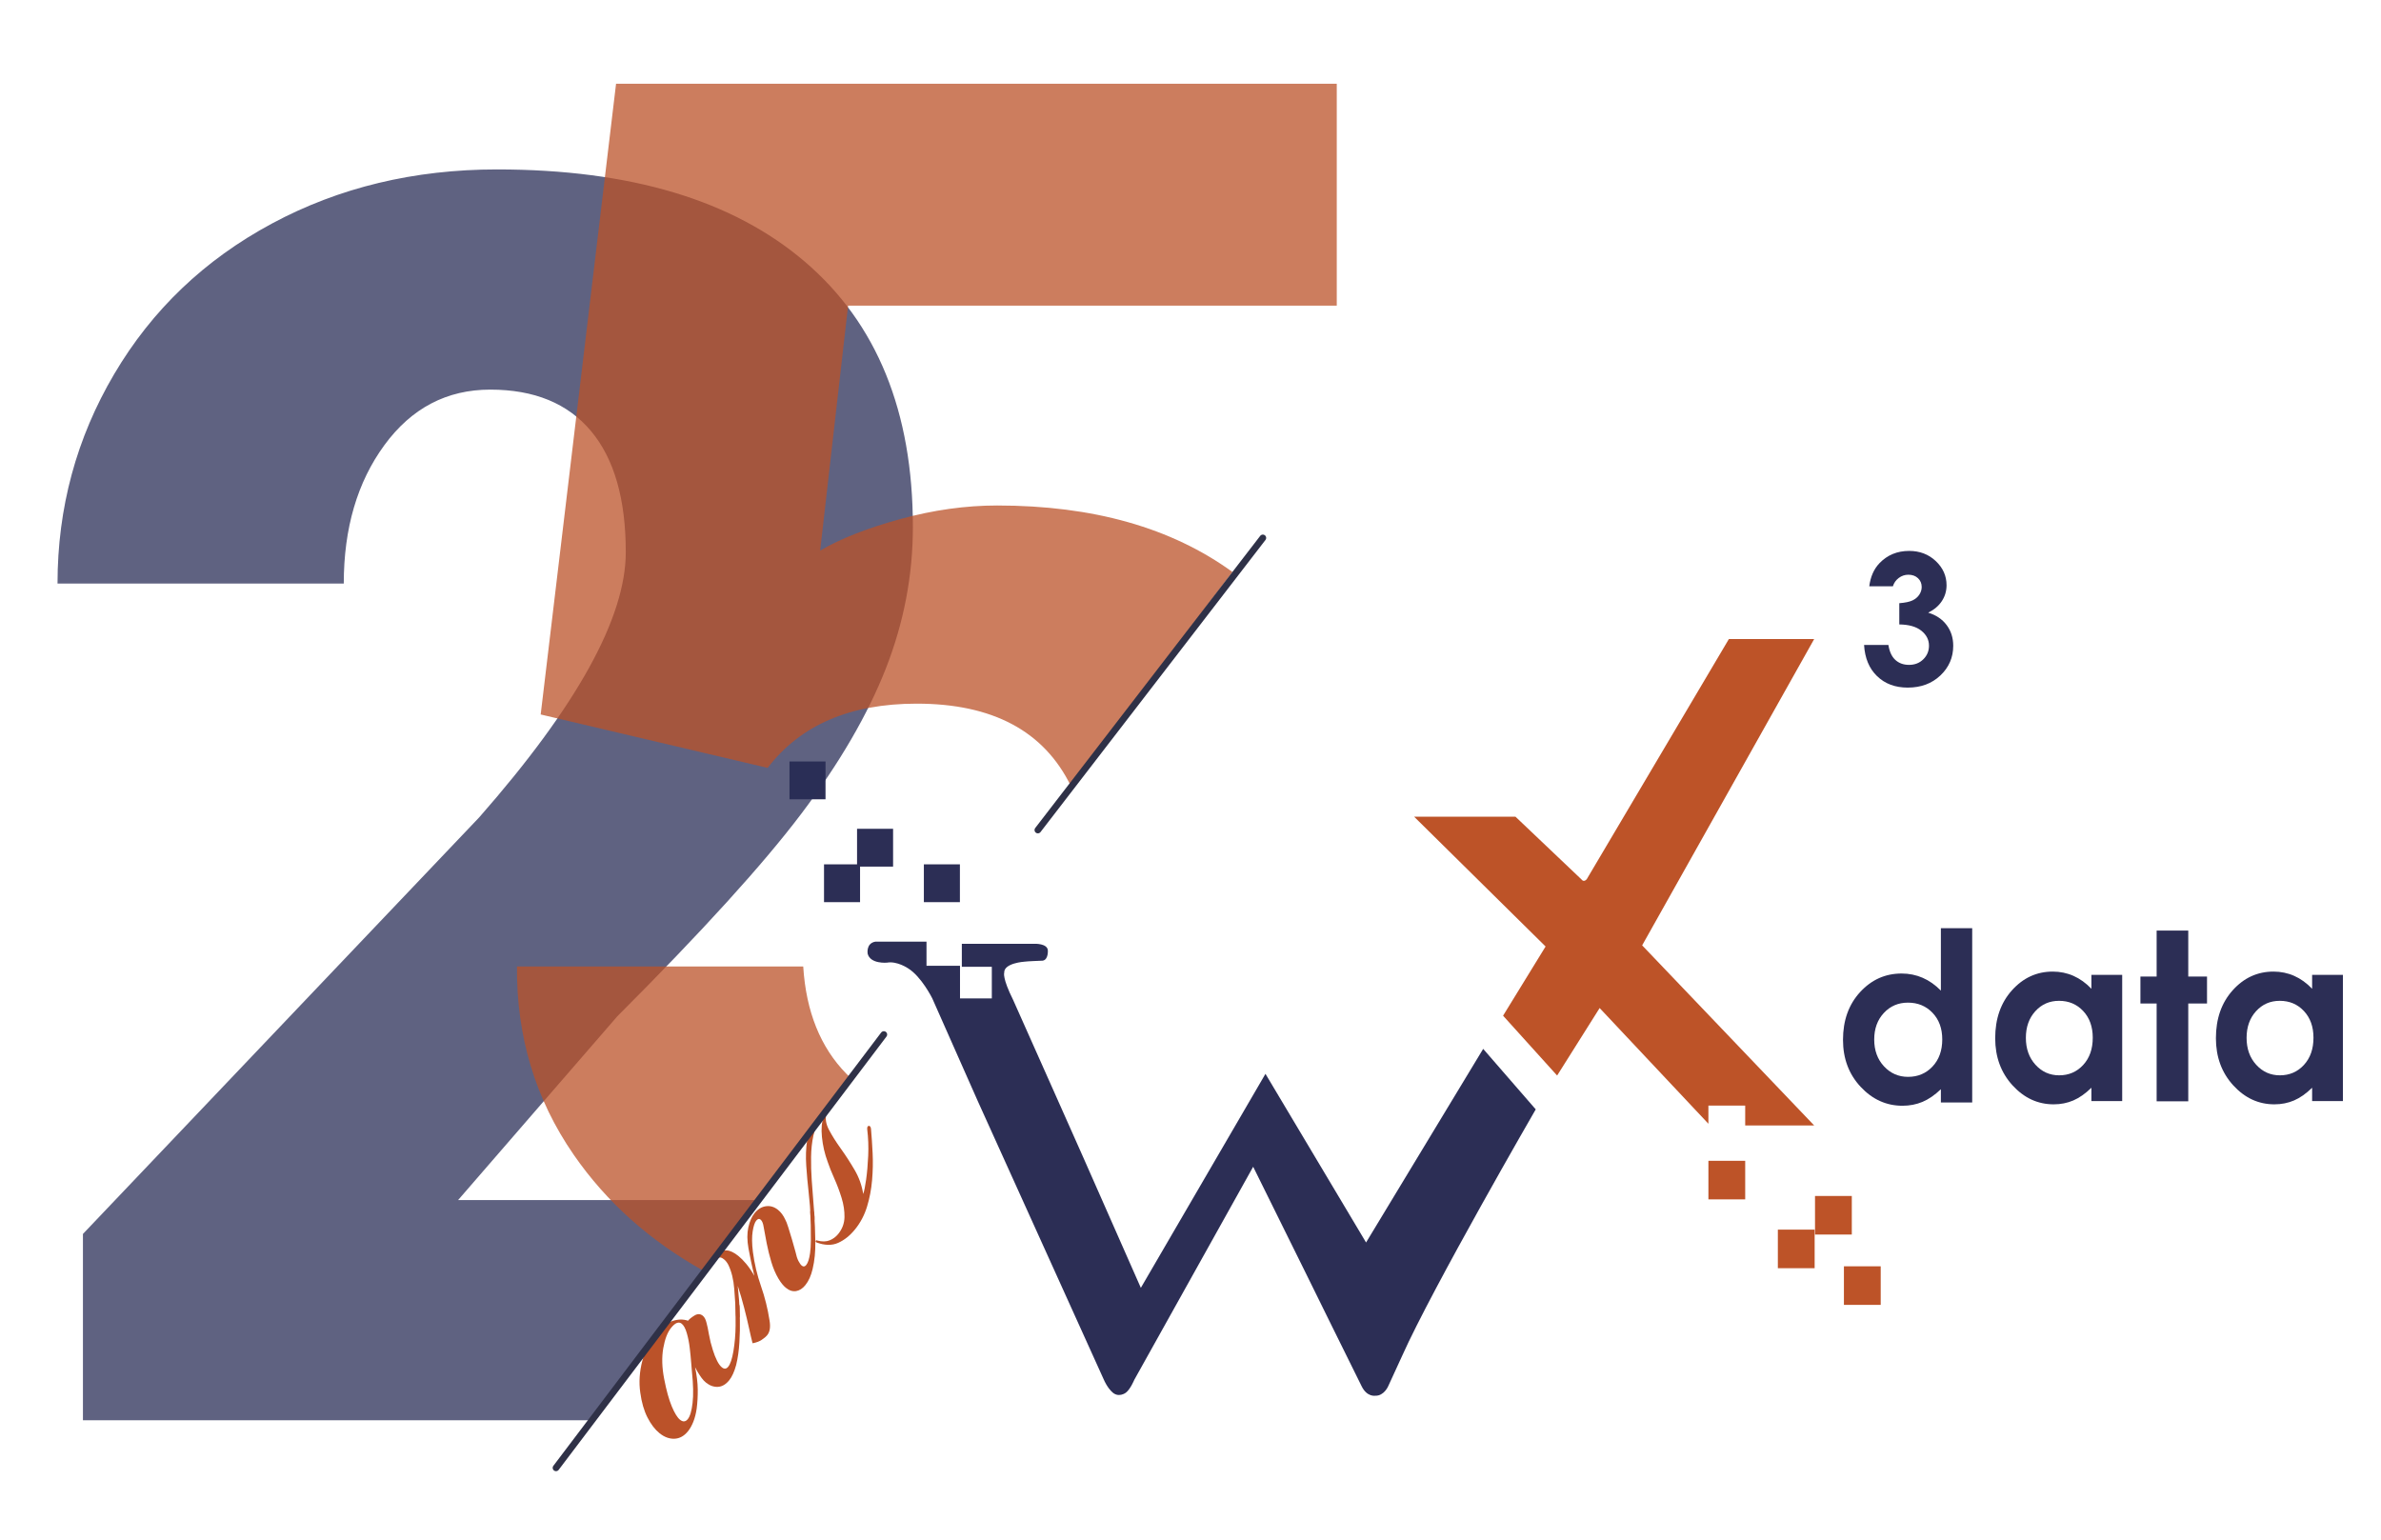
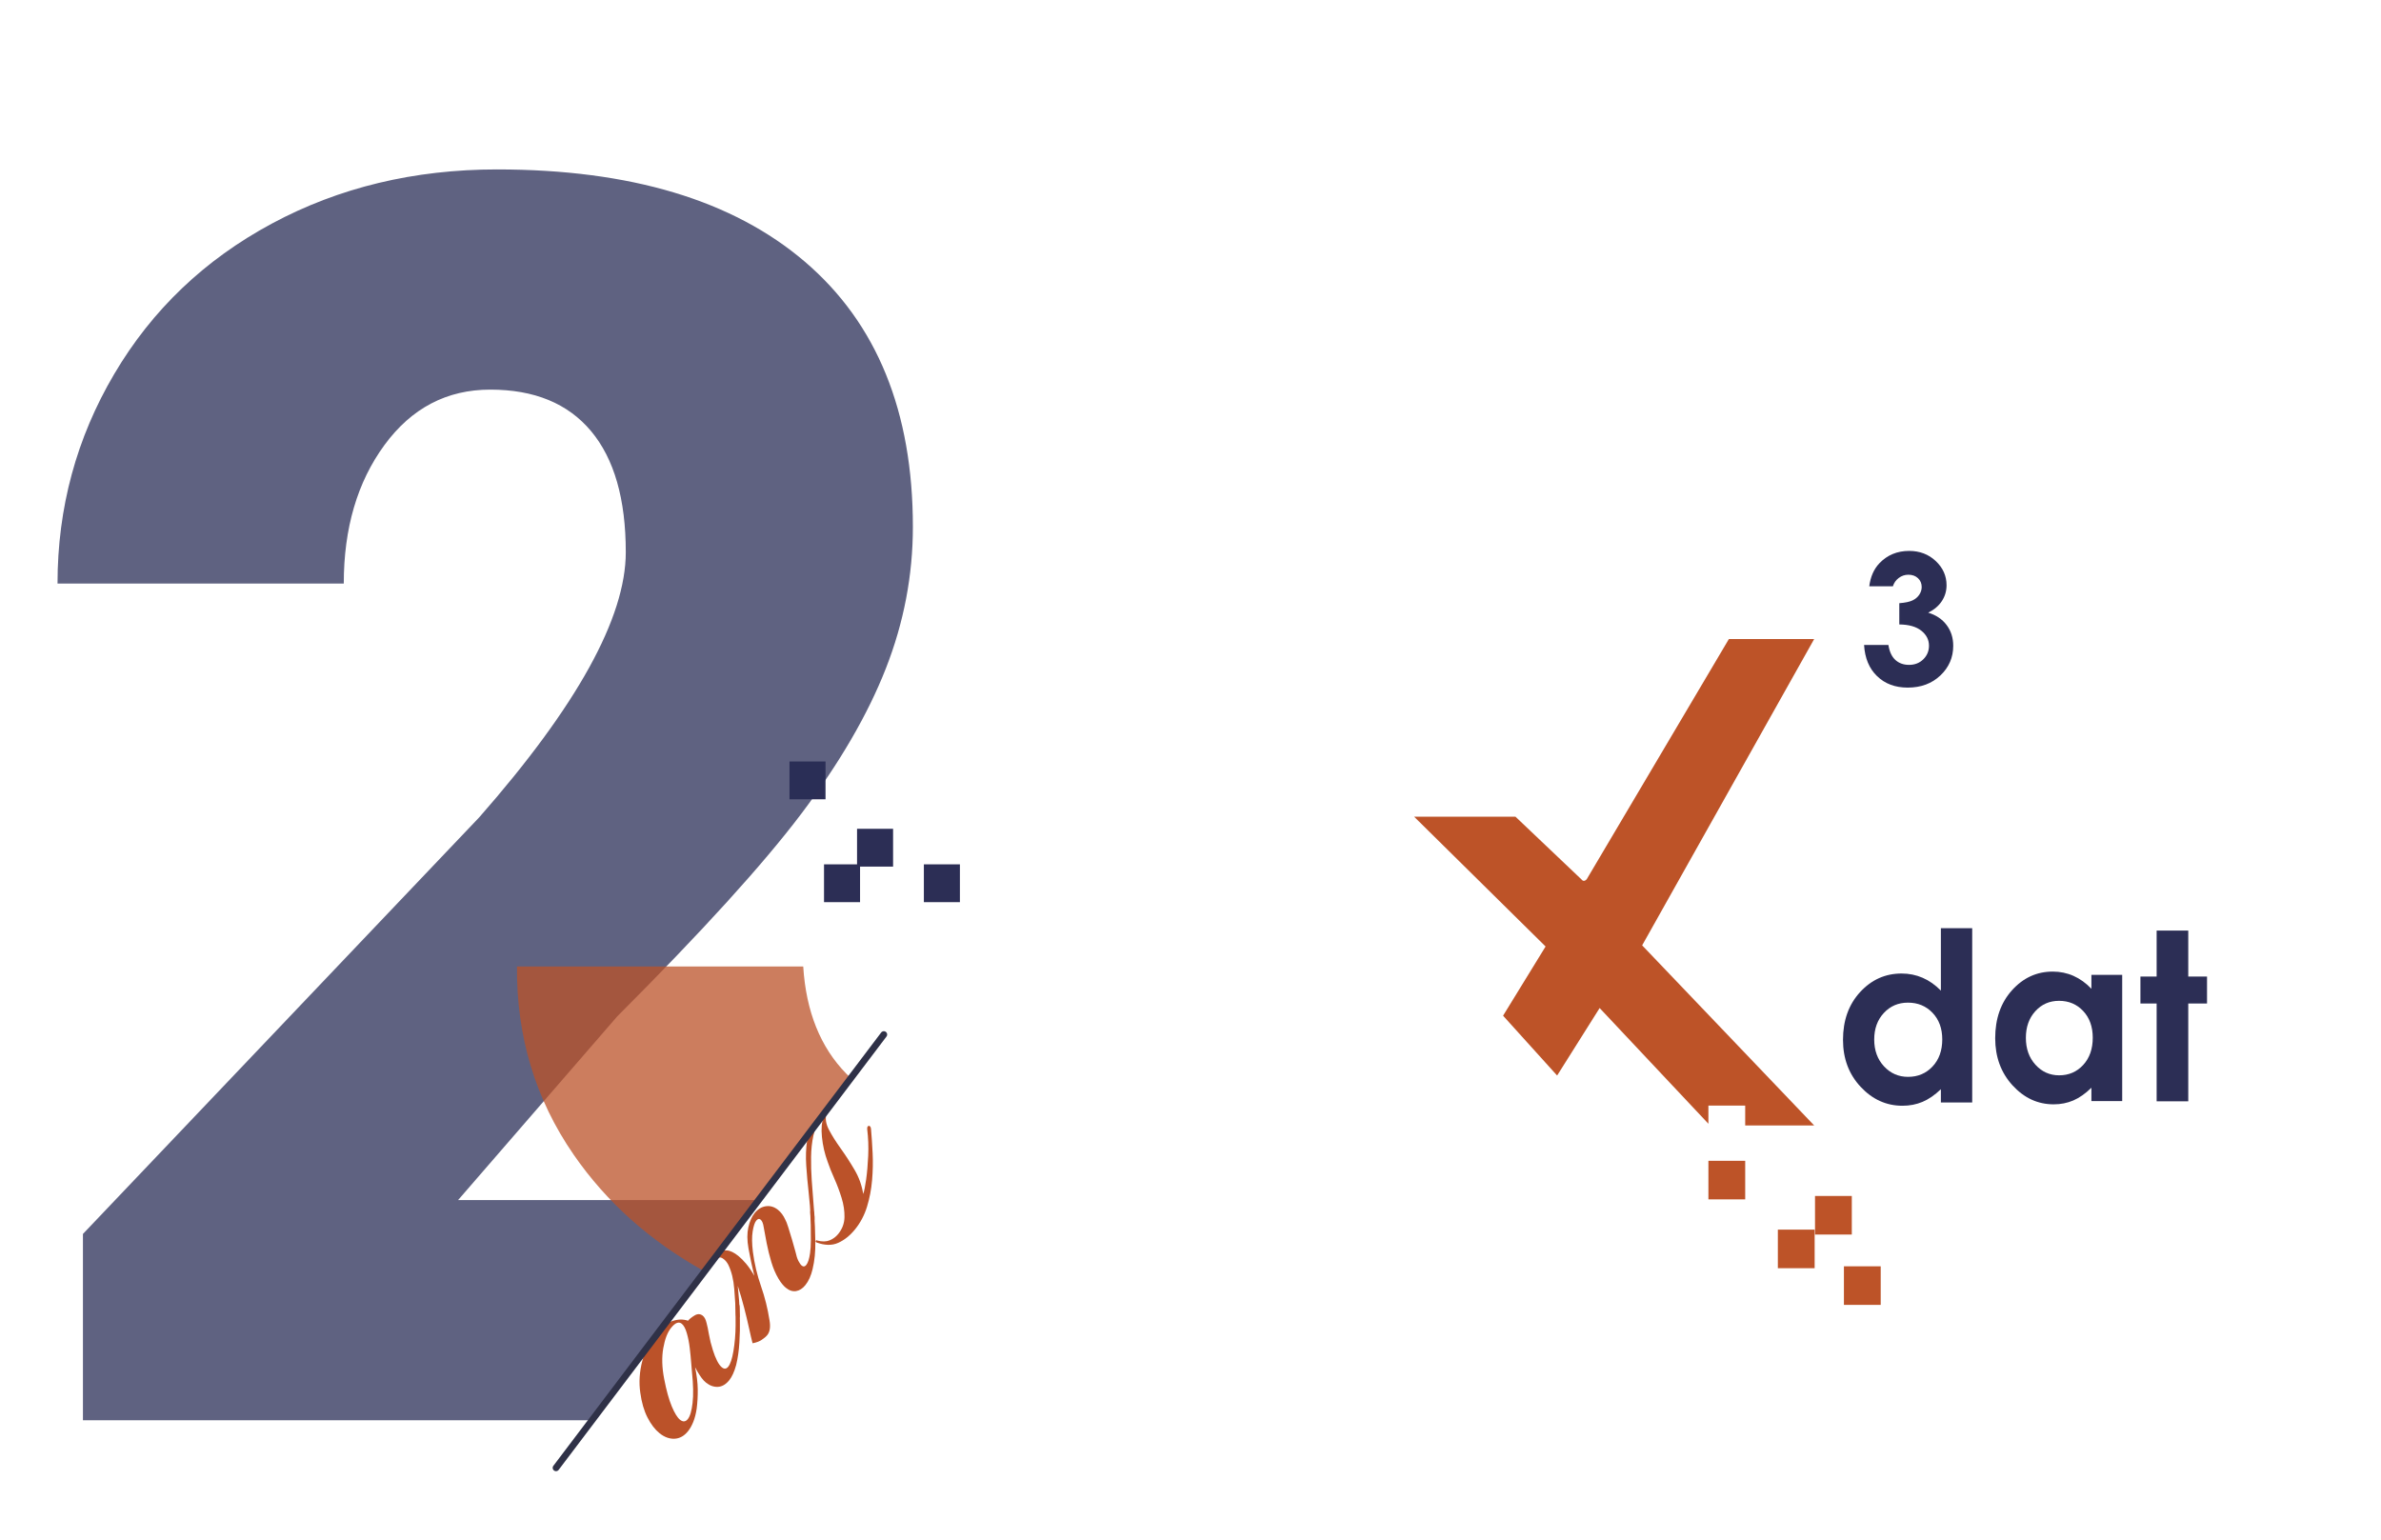
<svg xmlns="http://www.w3.org/2000/svg" xmlns:ns1="http://www.serif.com/" width="100%" height="100%" viewBox="0 0 994 643" version="1.1" xml:space="preserve" style="fill-rule:evenodd;clip-rule:evenodd;stroke-linejoin:round;stroke-miterlimit:2;">
  <rect id="final-logo-v3" ns1:id="final logo v3" x="0" y="0" width="993.564" height="642.904" style="fill:none;" />
  <g>
    <g id="Layer-5" ns1:id="Layer 5">
      <path d="M796.516,418.582c-4.044,0 -7.401,1.44 -10.072,4.319c-2.673,2.879 -4.011,6.571 -4.011,11.075c-0,4.536 1.361,8.268 4.08,11.195c2.722,2.927 6.071,4.392 10.051,4.392c4.108,-0 7.512,-1.44 10.215,-4.319c2.706,-2.88 4.06,-6.652 4.06,-11.317c-0,-4.567 -1.354,-8.267 -4.06,-11.098c-2.703,-2.831 -6.124,-4.247 -10.263,-4.247m13.748,-31.076l13.077,-0l-0,72.769l-13.077,-0l-0,-5.55c-2.552,2.446 -5.114,4.207 -7.681,5.285c-2.566,1.077 -5.349,1.617 -8.347,1.617c-6.73,-0 -12.554,-2.631 -17.463,-7.89c-4.915,-5.26 -7.369,-11.799 -7.369,-19.616c-0,-8.108 2.375,-14.751 7.129,-19.93c4.754,-5.179 10.526,-7.769 17.32,-7.769c3.125,-0 6.06,0.595 8.802,1.785c2.743,1.191 5.281,2.976 7.609,5.356l-0,-26.057Z" style="fill:#2c2e55;fill-rule:nonzero;" />
      <path d="M859.589,417.823c-3.973,-0 -7.274,1.445 -9.902,4.336c-2.628,2.89 -3.942,6.596 -3.942,11.117c-0,4.554 1.337,8.301 4.012,11.24c2.675,2.939 5.967,4.408 9.878,4.408c4.037,0 7.384,-1.445 10.042,-4.335c2.659,-2.89 3.988,-6.677 3.988,-11.36c0,-4.586 -1.329,-8.301 -3.988,-11.143c-2.658,-2.842 -6.022,-4.263 -10.088,-4.263m13.512,-10.852l12.854,-0l-0,52.708l-12.854,0l0,-5.571c-2.508,2.456 -5.024,4.223 -7.547,5.305c-2.525,1.082 -5.261,1.623 -8.208,1.623c-6.615,-0 -12.337,-2.641 -17.165,-7.92c-4.829,-5.281 -7.243,-11.846 -7.243,-19.694c0,-8.139 2.336,-14.807 7.007,-20.008c4.672,-5.2 10.347,-7.8 17.026,-7.8c3.072,0 5.956,0.598 8.652,1.793c2.696,1.195 5.189,2.988 7.478,5.377l0,-5.813Z" style="fill:#2c2e55;fill-rule:nonzero;" />
-       <path d="M951.734,417.823c-3.973,-0 -7.274,1.445 -9.902,4.336c-2.628,2.89 -3.942,6.596 -3.942,11.117c-0,4.554 1.337,8.301 4.012,11.24c2.675,2.939 5.967,4.408 9.878,4.408c4.037,0 7.384,-1.445 10.042,-4.335c2.659,-2.89 3.988,-6.677 3.988,-11.36c0,-4.586 -1.329,-8.301 -3.988,-11.143c-2.658,-2.842 -6.022,-4.263 -10.088,-4.263m13.512,-10.852l12.854,-0l0,52.708l-12.854,0l0,-5.571c-2.508,2.456 -5.024,4.223 -7.547,5.305c-2.525,1.082 -5.26,1.623 -8.208,1.623c-6.615,-0 -12.337,-2.641 -17.165,-7.92c-4.829,-5.281 -7.243,-11.846 -7.243,-19.694c0,-8.139 2.336,-14.807 7.007,-20.008c4.673,-5.2 10.347,-7.8 17.026,-7.8c3.072,0 5.956,0.598 8.652,1.793c2.697,1.195 5.189,2.988 7.478,5.377l0,-5.813Z" style="fill:#2c2e55;fill-rule:nonzero;" />
      <path d="M900.337,388.497l13.199,-0l0,19.195l7.833,0l0,11.25l-7.833,-0l0,40.833l-13.199,-0l0,-40.833l-6.768,-0l0,-11.25l6.768,0l0,-19.195Z" style="fill:#2c2e55;fill-rule:nonzero;" />
      <rect x="713.213" y="484.613" width="15.358" height="16.103" style="fill:#bd5328;" />
      <rect x="742.205" y="513.345" width="15.358" height="16.103" style="fill:#bd5328;" />
      <rect x="757.718" y="499.295" width="15.358" height="16.103" style="fill:#bd5328;" />
      <rect x="769.785" y="528.658" width="15.358" height="16.103" style="fill:#bd5328;" />
      <path d="M757.365,266.794l-35.612,-0l-59.354,100.286c-1.293,1.42 -2.155,0.079 -2.155,0.079l-27.58,-26.206l-42.312,-0l54.887,54.188l-17.747,28.889l22.566,24.983l17.747,-28.179l45.408,48.31l-0,-7.579l15.357,-0l0,8.287l28.795,-0l-71.812,-75.185l71.812,-127.873Z" style="fill:#bd5328;fill-rule:nonzero;" />
      <path d="M790.227,244.77l-9.863,-0c0.513,-4.014 1.943,-7.24 4.29,-9.677c3.275,-3.399 7.394,-5.098 12.356,-5.098c4.424,0 8.134,1.416 11.128,4.248c2.994,2.831 4.491,6.193 4.491,10.084c0,2.413 -0.654,4.617 -1.961,6.611c-1.308,1.995 -3.208,3.608 -5.702,4.839c3.276,0.985 5.837,2.702 7.682,5.153c1.845,2.45 2.768,5.337 2.768,8.661c-0,4.876 -1.784,9.007 -5.353,12.392c-3.568,3.386 -8.115,5.079 -13.639,5.079c-5.232,-0 -9.497,-1.594 -12.797,-4.783c-3.3,-3.189 -5.108,-7.529 -5.426,-13.02l10.156,-0c0.44,2.807 1.412,4.894 2.915,6.26c1.503,1.367 3.403,2.05 5.702,2.05c2.395,-0 4.381,-0.775 5.957,-2.326c1.577,-1.552 2.365,-3.448 2.365,-5.689c0,-2.462 -1.063,-4.543 -3.189,-6.242c-2.127,-1.699 -5.194,-2.574 -9.204,-2.622l0,-8.865c2.469,-0.198 4.309,-0.585 5.519,-1.164c1.209,-0.579 2.151,-1.372 2.823,-2.382c0.672,-1.01 1.009,-2.081 1.009,-3.214c-0,-1.477 -0.514,-2.702 -1.541,-3.675c-1.027,-0.972 -2.371,-1.459 -4.033,-1.459c-1.467,0 -2.799,0.45 -3.997,1.349c-1.197,0.898 -2.016,2.062 -2.456,3.49" style="fill:#2c2e55;fill-rule:nonzero;" />
      <rect x="385.689" y="360.843" width="15.044" height="15.787" style="fill:#2c2e55;" />
      <rect x="357.795" y="346.003" width="15.044" height="15.787" style="fill:#2c2e55;" />
      <rect x="344.005" y="360.843" width="15.044" height="15.787" style="fill:#2c2e55;" />
      <rect x="329.587" y="317.903" width="15.044" height="15.787" style="fill:#2c2e55;" />
-       <path d="M476.267,537.655l52.028,-89.353l41.998,70.409l48.893,-80.829l21.94,25.259c-0,0 -43.096,74.515 -55.789,102.932c-0,-0 -1.411,3.157 -5.798,12.629c-0,-0 -1.724,4.104 -5.407,3.986c0,-0 -3.447,0.631 -5.68,-3.947l-12.146,-24.548l-11.4,-23.128l-21.744,-43.967l-49.637,88.96c-0,-0 -1.646,3.985 -3.526,5.367c-0,-0 -3.213,2.487 -5.994,-0.552c-0,-0 -1.802,-1.619 -3.37,-5.289l-52.38,-115.757l-19.059,-43.019c-0,-0 -4.467,-9.058 -10.108,-12.551c-0,0 -4.584,-3.137 -8.815,-2.368c-0,0 -6.934,0.652 -8.051,-3.729c0,-0 -0.764,-4.322 3.173,-5.032l21.391,-0l0,10.064l13.987,-0l-0,13.616l13.281,-0l-0,-13.202l-12.518,0l0,-9.59l30.5,-0c0,-0 5.171,-0.178 5.407,2.723c-0,0 0.293,3.966 -2.175,4.322c0,-0 -6.464,0.236 -7.522,0.414c0,0 -8.697,0.533 -8.521,4.618c0,-0 -0.881,2.131 3.702,11.307l16.043,35.994l13.223,29.719l24.074,54.542Z" style="fill:#2c2e55;fill-rule:nonzero;" />
    </g>
    <g>
      <path d="M287.227,597.505c-1.624,2.009 -3.513,3.054 -5.668,3.134c-2.154,0.08 -4.236,-0.692 -6.245,-2.316c-1.879,-1.519 -3.547,-3.698 -5.003,-6.536c-1.456,-2.838 -2.46,-6.301 -3.012,-10.39c-0.629,-4.259 -0.343,-8.689 0.858,-13.29c1.201,-4.601 3.033,-8.424 5.495,-11.47c1.99,-2.463 4.227,-4.137 6.711,-5.022c2.484,-0.886 4.771,-0.965 6.863,-0.239c0.576,-0.713 1.491,-1.446 2.744,-2.201c1.253,-0.755 2.398,-0.714 3.435,0.124c0.713,0.577 1.235,1.588 1.566,3.034c0.282,0.978 0.612,2.557 0.991,4.739c0.38,2.182 0.922,4.361 1.626,6.538c0.538,1.721 1.126,3.214 1.764,4.479c0.638,1.266 1.313,2.187 2.026,2.763c0.972,0.786 1.851,0.693 2.637,-0.279c0.89,-1.102 1.61,-3.252 2.16,-6.451c0.578,-3.498 0.882,-7.056 0.913,-10.673c0.032,-3.618 0.026,-6.462 -0.015,-8.531c0.003,-0.534 0.056,-0.865 0.161,-0.995c0.21,-0.259 0.476,-0.258 0.8,0.004c0.389,0.314 0.615,0.764 0.677,1.35c0.047,1.003 0.102,2.923 0.166,5.76c0.064,2.837 -0.004,5.97 -0.204,9.398c-0.2,3.429 -0.651,6.573 -1.356,9.432c-0.384,1.404 -0.817,2.635 -1.297,3.693c-0.48,1.058 -1.009,1.944 -1.585,2.656c-1.414,1.75 -2.99,2.673 -4.728,2.768c-1.738,0.095 -3.417,-0.512 -5.037,-1.821c-0.648,-0.524 -1.25,-1.172 -1.806,-1.942c-0.556,-0.771 -1.085,-1.574 -1.589,-2.409l-1.102,-2.017c0.712,3.362 1.083,6.448 1.115,9.259c0.031,2.811 -0.116,5.478 -0.441,8.002c-0.31,2.106 -0.781,3.949 -1.414,5.527c-0.633,1.578 -1.368,2.885 -2.206,3.922Zm-0.092,-5.056c0.943,-1.167 1.608,-3.415 1.996,-6.745c0.388,-3.329 0.302,-7.631 -0.257,-12.905c-0.074,-0.703 -0.181,-1.995 -0.322,-3.876c-0.14,-1.881 -0.344,-3.948 -0.612,-6.201c-0.269,-2.253 -0.681,-4.328 -1.238,-6.224c-0.556,-1.896 -1.256,-3.185 -2.098,-3.866c-1.231,-0.995 -2.711,-0.424 -4.44,1.715c-1.519,1.879 -2.611,4.72 -3.274,8.524c-0.664,3.803 -0.539,8.056 0.374,12.759c0.926,4.82 1.984,8.648 3.173,11.485c1.189,2.836 2.335,4.7 3.437,5.59c1.231,0.996 2.318,0.91 3.261,-0.256Z" style="fill:#bb5229;fill-rule:nonzero;" />
      <path d="M320.304,557.381c-0.524,0.648 -1.299,1.308 -2.324,1.979c-1.025,0.672 -2.293,1.147 -3.804,1.425c-0.396,-1.498 -0.883,-3.58 -1.461,-6.244c-0.579,-2.664 -1.27,-5.554 -2.075,-8.668c-0.804,-3.115 -1.686,-6.132 -2.648,-9.052c0.199,1.875 0.384,3.9 0.555,6.074c0.171,2.174 0.245,4.27 0.222,6.287c0.05,0.469 -0.056,0.865 -0.318,1.189c-0.21,0.259 -0.444,0.284 -0.703,0.075c-0.324,-0.262 -0.504,-0.836 -0.538,-1.721c-0.154,-3.124 -0.38,-6.655 -0.679,-10.594c-0.299,-3.938 -1.131,-7.316 -2.496,-10.134c-0.516,-0.953 -1.097,-1.691 -1.745,-2.215c-0.843,-0.681 -1.492,-0.938 -1.949,-0.771c-0.404,0.102 -0.768,0.022 -1.092,-0.24c-0.583,-0.471 -0.639,-0.999 -0.167,-1.582c0.262,-0.324 0.536,-0.531 0.823,-0.62c0.9,-0.451 2.066,-0.634 3.497,-0.549c1.431,0.086 3.054,0.862 4.868,2.328c1.037,0.839 2.115,1.924 3.234,3.257c1.119,1.333 2.259,3.005 3.42,5.015c-0.51,-2.02 -0.975,-4.029 -1.394,-6.029c-0.42,-2 -0.775,-3.814 -1.066,-5.442c-0.595,-3.374 -0.609,-6.306 -0.043,-8.795c0.565,-2.489 1.425,-4.447 2.577,-5.872c1.362,-1.685 2.948,-2.653 4.758,-2.905c1.811,-0.251 3.493,0.252 5.049,1.51c1.231,0.995 2.233,2.341 3.005,4.036c0.361,0.614 0.789,1.709 1.282,3.286c0.493,1.578 1.014,3.285 1.565,5.123c0.55,1.838 1.023,3.506 1.419,5.004c0.356,1.681 0.775,2.985 1.259,3.911c0.483,0.927 0.951,1.573 1.405,1.94c0.648,0.524 1.26,0.429 1.837,-0.284c0.733,-0.907 1.268,-2.564 1.606,-4.969c0.202,-1.444 0.312,-3.204 0.329,-5.279c0.017,-2.076 0.002,-4.178 -0.046,-6.306c-0.048,-2.128 -0.114,-3.869 -0.198,-5.223c-0.05,-0.469 0.004,-0.8 0.161,-0.995c0.21,-0.259 0.477,-0.257 0.801,0.004c0.389,0.315 0.614,0.765 0.676,1.351c0.243,3.411 0.399,7.261 0.469,11.549c0.069,4.289 -0.308,8.136 -1.133,11.541c-0.651,2.795 -1.658,5.035 -3.02,6.72c-1.153,1.425 -2.442,2.258 -3.868,2.498c-1.427,0.24 -2.853,-0.216 -4.278,-1.368c-1.037,-0.839 -2.059,-2.093 -3.066,-3.764c-1.226,-2.062 -2.229,-4.4 -3.009,-7.014c-0.781,-2.613 -1.428,-5.226 -1.942,-7.837c-0.514,-2.612 -0.929,-4.85 -1.245,-6.712c-0.226,-1.576 -0.663,-2.626 -1.311,-3.15c-0.584,-0.471 -1.189,-0.318 -1.818,0.459c-0.629,0.778 -1.121,2.282 -1.477,4.512c-0.356,2.23 -0.322,5.071 0.103,8.522c0.639,4.909 1.766,9.678 3.383,14.306c1.616,4.629 2.802,9.391 3.558,14.288c0.468,2.736 0.152,4.784 -0.948,6.145Z" style="fill:#bb5229;fill-rule:nonzero;" />
      <path d="M356.954,513.234c-2.095,2.592 -4.444,4.47 -7.046,5.635c-2.603,1.165 -5.631,1.1 -9.087,-0.192c-0.311,-0.145 -0.408,-0.357 -0.289,-0.636c0.118,-0.28 0.366,-0.321 0.742,-0.124c1.95,0.505 3.635,0.474 5.057,-0.091c1.421,-0.565 2.629,-1.464 3.625,-2.695c1.676,-2.074 2.54,-4.402 2.592,-6.985c0.053,-2.583 -0.35,-5.266 -1.208,-8.049c-0.858,-2.783 -1.869,-5.476 -3.034,-8.078c-1.164,-2.602 -2.093,-4.933 -2.785,-6.993c-1.245,-3.364 -2.041,-6.82 -2.388,-10.368c-0.346,-3.548 -0.091,-6.316 0.765,-8.302c-0.509,0.231 -0.999,0.639 -1.471,1.222c-1.309,1.62 -2.264,3.795 -2.863,6.525c-0.6,2.73 -0.921,5.712 -0.963,8.946c-0.043,3.234 0.048,6.468 0.273,9.703c0.224,3.235 0.45,6.204 0.677,8.905c0.227,2.702 0.395,4.847 0.504,6.435c0.035,0.885 -0.053,1.457 -0.262,1.717c-0.21,0.259 -0.444,0.284 -0.703,0.074c-0.389,-0.314 -0.615,-0.764 -0.677,-1.35c-0.113,-3.306 -0.385,-6.848 -0.815,-10.624c-0.43,-3.776 -0.768,-7.532 -1.016,-11.269c-0.248,-3.736 -0.13,-7.23 0.355,-10.481c0.485,-3.251 1.645,-6.011 3.478,-8.279c0.21,-0.259 0.406,-0.502 0.589,-0.729c0.184,-0.227 0.413,-0.444 0.687,-0.65c0.641,-0.661 1.372,-1.168 2.194,-1.522c0.822,-0.353 1.193,-0.348 1.113,0.016c-0.557,2.014 -0.204,4.228 1.059,6.642c1.263,2.414 2.903,5.026 4.919,7.834c2.016,2.808 3.946,5.788 5.791,8.941c1.845,3.152 3.045,6.506 3.6,10.061c0.409,-1.169 0.816,-3.197 1.222,-6.084c0.405,-2.887 0.691,-6.191 0.86,-9.912c0.168,-3.722 0.028,-7.425 -0.422,-11.11c-0.05,-0.469 0.03,-0.833 0.24,-1.092c0.262,-0.324 0.555,-0.355 0.879,-0.093c0.259,0.209 0.413,0.548 0.463,1.017c0.271,3.112 0.497,6.51 0.68,10.194c0.183,3.684 0.109,7.454 -0.223,11.311c-0.332,3.857 -1.037,7.546 -2.115,11.068c-1.079,3.521 -2.744,6.675 -4.997,9.462Z" style="fill:#bb5229;fill-rule:nonzero;" />
    </g>
    <g>
      <path d="M247.149,592.926l-212.526,0l-0,-77.781l165.461,-173.946c40.776,-46.433 61.164,-83.32 61.164,-110.662c0,-22.155 -4.832,-39.008 -14.495,-50.557c-9.664,-11.55 -23.688,-17.324 -42.073,-17.324c-18.149,-0 -32.88,7.719 -44.194,23.157c-11.313,15.439 -16.97,34.707 -16.97,57.806l-119.5,-0c0,-31.584 7.896,-60.752 23.688,-87.504c15.792,-26.752 37.712,-47.67 65.76,-62.755c28.049,-15.085 59.397,-22.627 94.045,-22.627c55.625,-0 98.463,12.845 128.515,38.537c30.052,25.691 45.078,62.578 45.078,110.661c-0,20.27 -3.772,40.01 -11.314,59.22c-7.542,19.209 -19.269,39.361 -35.178,60.457c-15.91,21.095 -41.542,49.32 -76.897,84.675l-66.468,76.72l125.446,0l-69.542,91.923Z" style="fill:#2a2e57;fill-opacity:0.75;" />
      <path d="M293.778,530.585c-22.532,-12.58 -40.621,-28.746 -54.267,-48.498c-16.028,-23.198 -23.924,-49.398 -23.688,-78.599l119.5,0c1.178,18.816 7.189,33.752 18.031,44.807c0.505,0.515 1.017,1.018 1.537,1.509l-61.113,80.781Z" style="fill:#bb5229;fill-opacity:0.75;" />
-       <path d="M447.008,328.04c-11.215,-22.853 -32.651,-34.279 -64.31,-34.279c-27.812,-0 -48.554,8.938 -62.224,26.814l-94.752,-22.295l31.466,-263.318l300.871,0l0,92.63l-203.998,0l-11.667,102.259c8.485,-4.972 19.622,-9.351 33.41,-13.139c13.789,-3.788 27.283,-5.682 40.482,-5.682c39.984,0 72.73,9.255 98.238,27.765l-67.516,89.245Z" style="fill:#bb5229;fill-opacity:0.75;" />
      <path d="M232.118,612.795l136.854,-180.899l-136.854,180.899Z" style="fill:#2f3147;stroke:#2f3147;stroke-width:2.78px;" />
-       <path d="M433.28,346.519l93.919,-121.949l-93.919,121.949Z" style="fill:#2f3147;stroke:#2f3147;stroke-width:2.78px;" />
    </g>
  </g>
</svg>